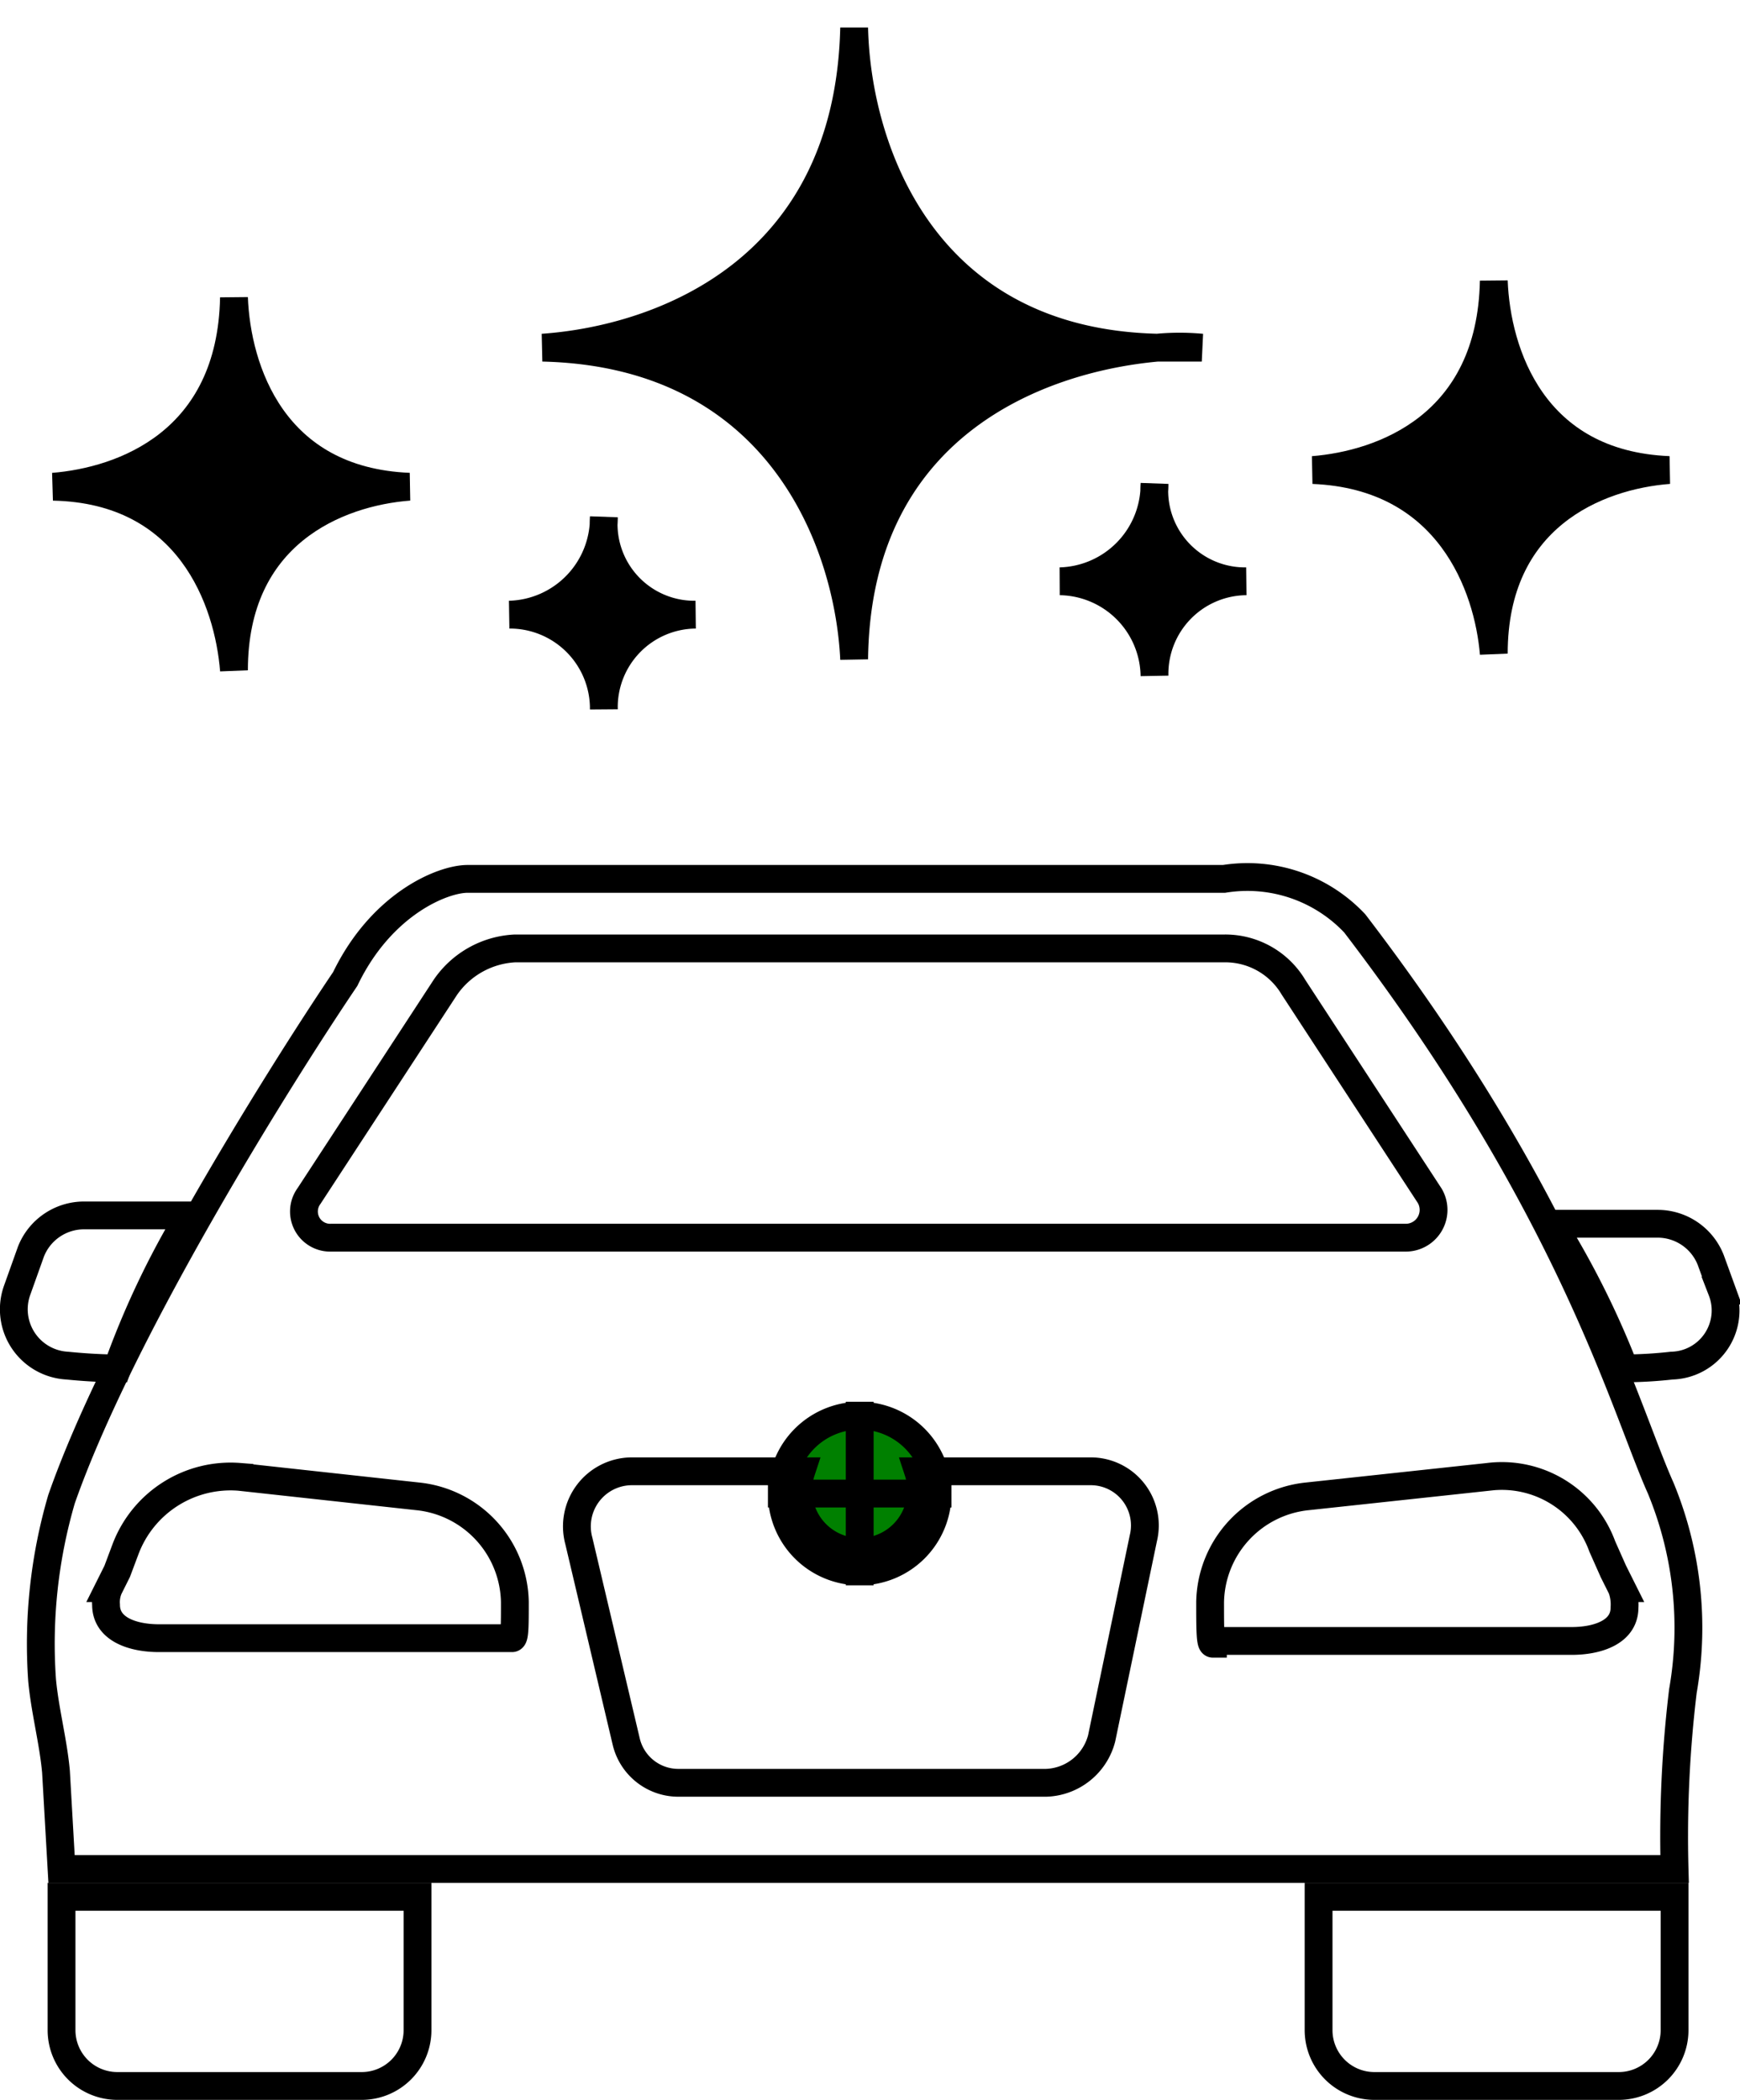
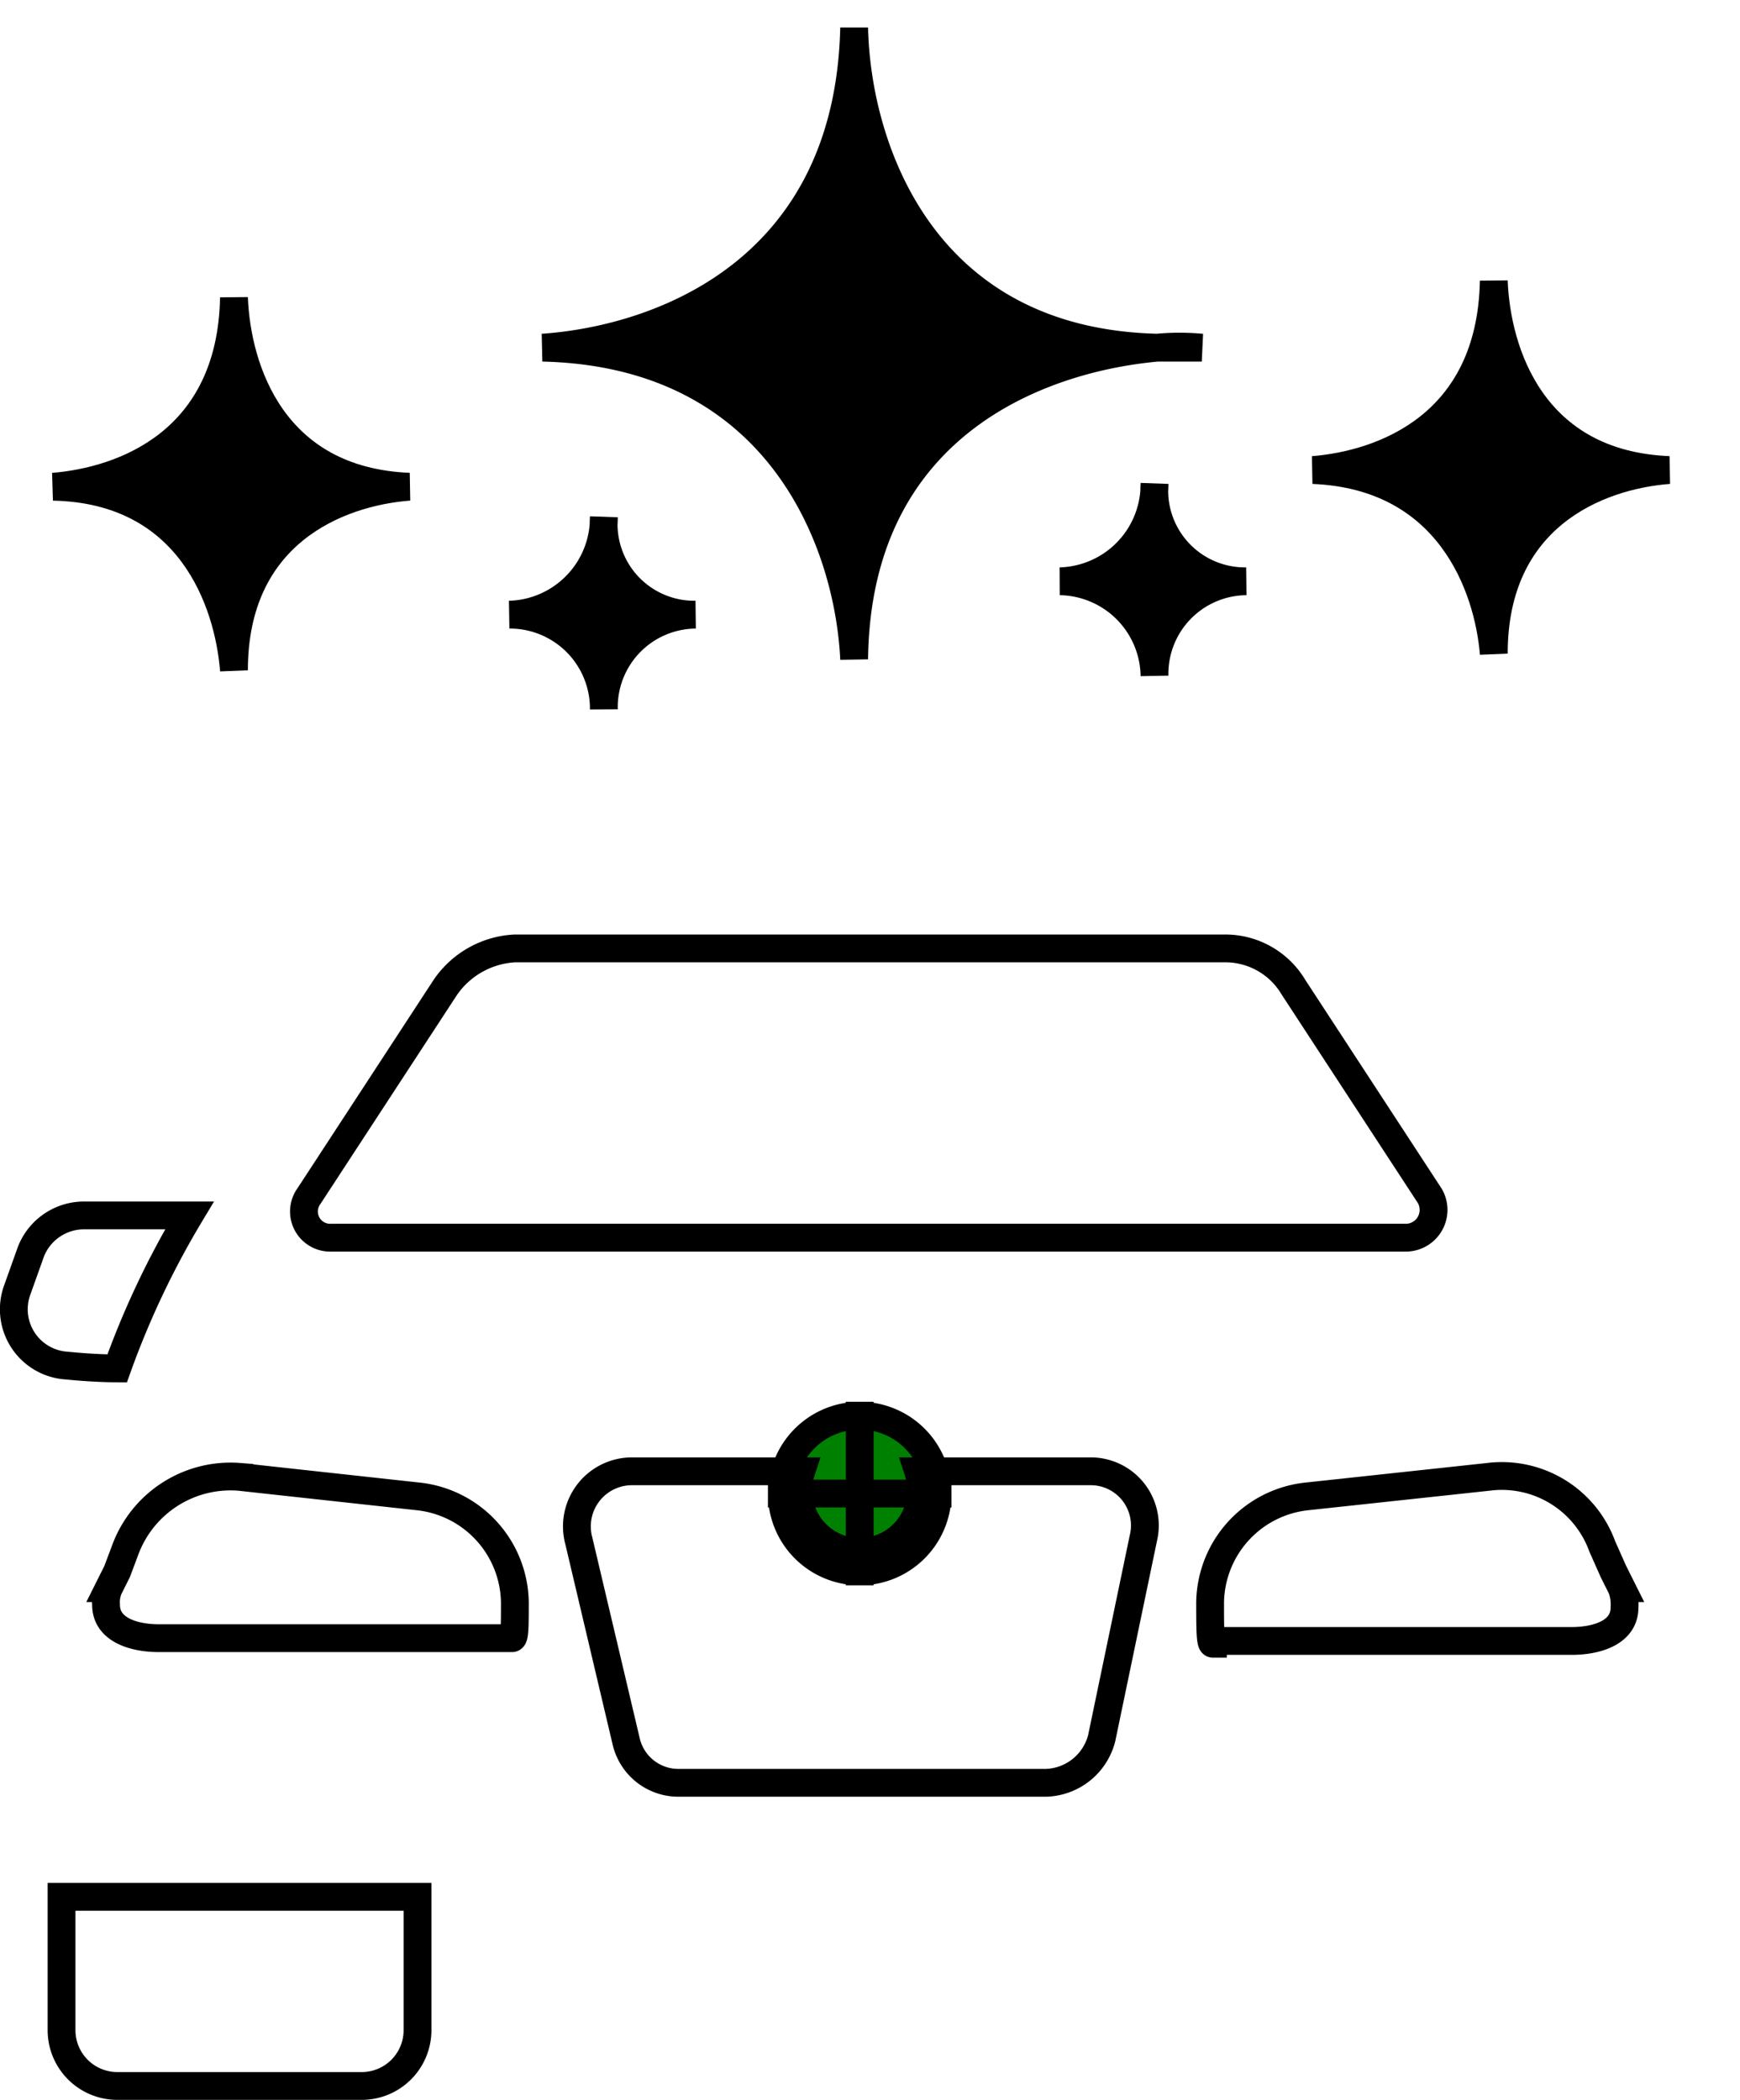
<svg xmlns="http://www.w3.org/2000/svg" width="62.566" height="75.5" viewBox="0 0 62.566 75.5">
  <g id="Group_3" data-name="Group 3" transform="translate(-1410.49 -899)">
    <g id="Group_2" data-name="Group 2" transform="translate(1392.303 899)">
      <path id="Path_13" data-name="Path 13" d="M37.7,12.5h0C42,12.2,48.7,9.7,48.9,1V1c.1,4.4,2.5,11.3,10.9,11.5a8.533,8.533,0,0,1,1.6,0H59.8c-4.4.4-10.8,2.9-10.9,11.2v0C48.7,19.5,46.2,12.7,37.7,12.5Z" stroke="#000" stroke-miterlimit="10" stroke-width="1" />
      <path id="Path_14" data-name="Path 14" d="M20.1,17.5h0c2.5-.2,6.4-1.6,6.5-6.8v0c.1,2.6,1.4,6.6,6.3,6.8h0c-2.6.2-6.3,1.7-6.3,6.6v0C26.4,21.6,25,17.6,20.1,17.5Z" stroke="#000" stroke-miterlimit="10" stroke-width="1" />
      <path id="Path_15" data-name="Path 15" d="M36.5,22.1h0a3.49,3.49,0,0,0,3.4-3.5v0a3.261,3.261,0,0,0,3.3,3.5h0a3.328,3.328,0,0,0-3.3,3.4v0A3.379,3.379,0,0,0,36.5,22.1Z" stroke="#000" stroke-miterlimit="10" stroke-width="1" />
-       <path id="Path_16" data-name="Path 16" d="M56.3,20.9h0a3.49,3.49,0,0,0,3.4-3.5v0A3.261,3.261,0,0,0,63,20.9h0a3.328,3.328,0,0,0-3.3,3.4v0A3.453,3.453,0,0,0,56.3,20.9Z" stroke="#000" stroke-miterlimit="10" stroke-width="1" />
+       <path id="Path_16" data-name="Path 16" d="M56.3,20.9h0a3.49,3.49,0,0,0,3.4-3.5v0A3.261,3.261,0,0,0,63,20.9h0a3.328,3.328,0,0,0-3.3,3.4A3.453,3.453,0,0,0,56.3,20.9Z" stroke="#000" stroke-miterlimit="10" stroke-width="1" />
      <path id="Path_17" data-name="Path 17" d="M65.4,16.9h0c2.5-.2,6.4-1.6,6.5-6.8v0c.1,2.6,1.4,6.6,6.3,6.8h0c-2.6.2-6.3,1.7-6.3,6.6v0C71.7,21.1,70.3,17.1,65.4,16.9Z" stroke="#000" stroke-miterlimit="10" stroke-width="1" />
      <path id="Path_18" data-name="Path 18" d="M33.2,68.2H20.4V73a2.006,2.006,0,0,0,2,2h8.8a2.006,2.006,0,0,0,2-2Z" fill="none" stroke="#000" stroke-linecap="round" stroke-width="1" />
-       <path id="Path_19" data-name="Path 19" d="M78.4,68.2H65.6V73a2.006,2.006,0,0,0,2,2h8.8a2.006,2.006,0,0,0,2-2Z" fill="none" stroke="#000" stroke-linecap="round" stroke-width="1" />
      <path id="Path_20" data-name="Path 20" d="M68.7,44.5H30.1a.942.942,0,0,1-.8-1.5l4.9-7.5a3.23,3.23,0,0,1,2.5-1.4H62.2a2.851,2.851,0,0,1,2.5,1.4L69.6,43A1,1,0,0,1,68.7,44.5Z" fill="none" stroke="#000" stroke-linecap="round" stroke-width="1" />
      <path id="Path_21" data-name="Path 21" d="M21.4,49.2A30.951,30.951,0,0,1,24,43.7H20.2A2.051,2.051,0,0,0,18.3,45l-.5,1.4a2.028,2.028,0,0,0,1.8,2.7C20.6,49.2,21.3,49.2,21.4,49.2Z" transform="translate(1)" fill="none" stroke="#000" stroke-linecap="round" stroke-width="1" />
-       <path id="Path_22" data-name="Path 22" d="M77.6,49.2A31.558,31.558,0,0,0,75,44h3.8a2.051,2.051,0,0,1,1.9,1.3l.4,1.1a1.983,1.983,0,0,1-1.8,2.7A16.007,16.007,0,0,1,77.6,49.2Z" transform="translate(-1)" fill="none" stroke="#000" stroke-linecap="round" stroke-width="1" />
      <path id="Path_23" data-name="Path 23" d="M48.9,53.7a.215.215,0,0,0,.2.2v-3a2.8,2.8,0,0,1,2.8,2.8Zm.2.2a.215.215,0,0,0,.2-.2h-3a2.8,2.8,0,0,1,2.8-2.8Zm.2-.2a.215.215,0,0,0-.2-.2v3a2.8,2.8,0,0,1-2.8-2.8Zm-.2-.2a.215.215,0,0,0-.2.2h3a2.8,2.8,0,0,1-2.8,2.8Z" fill="green" stroke="#000" stroke-miterlimit="10" stroke-width="1" />
-       <path id="Path_24" data-name="Path 24" d="M78.4,67.2h-58l-.2-3.5c-.1-1.1-.4-2.2-.5-3.3a18.532,18.532,0,0,1,.7-6.5c2.1-6,7.7-15,10.2-18.7,1.3-2.7,3.5-3.6,4.4-3.6H62.2a5.3,5.3,0,0,1,4.7,1.6c7.8,10.2,9.7,17.4,11,20.3a13.159,13.159,0,0,1,.8,7.3A43.626,43.626,0,0,0,78.4,67.2Z" fill="none" stroke="#000" stroke-linecap="round" stroke-width="1" />
      <path id="Path_25" data-name="Path 25" d="M36.6,58.9c.1,0,.1-.5.1-1.3a3.89,3.89,0,0,0-3.5-3.8l-6.4-.7a4.038,4.038,0,0,0-4.1,2.6l-.3.8-.3.6a1.268,1.268,0,0,0-.1.6c0,.9,1,1.2,1.9,1.2H36.6Z" fill="none" stroke="#000" stroke-linecap="round" stroke-width="1" />
      <path id="Path_26" data-name="Path 26" d="M61.8,59.1c-.1,0-.1-.6-.1-1.5a3.89,3.89,0,0,1,3.5-3.8l6.5-.7a3.842,3.842,0,0,1,4.1,2.5l.4.9.3.6a1.7,1.7,0,0,1,.1.7c0,.9-1,1.2-1.9,1.2H61.8Z" fill="none" stroke="#000" stroke-linecap="round" stroke-width="1" />
      <path id="Path_27" data-name="Path 27" d="M57.4,52.9H51.2a2.21,2.21,0,1,1-4.2,0H40.9A1.981,1.981,0,0,0,39,55.4l1.7,7.2a1.927,1.927,0,0,0,1.9,1.5H55.8a2.132,2.132,0,0,0,2-1.6l1.5-7.2A1.946,1.946,0,0,0,57.4,52.9Z" fill="none" stroke="#000" stroke-linecap="round" stroke-width="1" />
    </g>
  </g>
</svg>